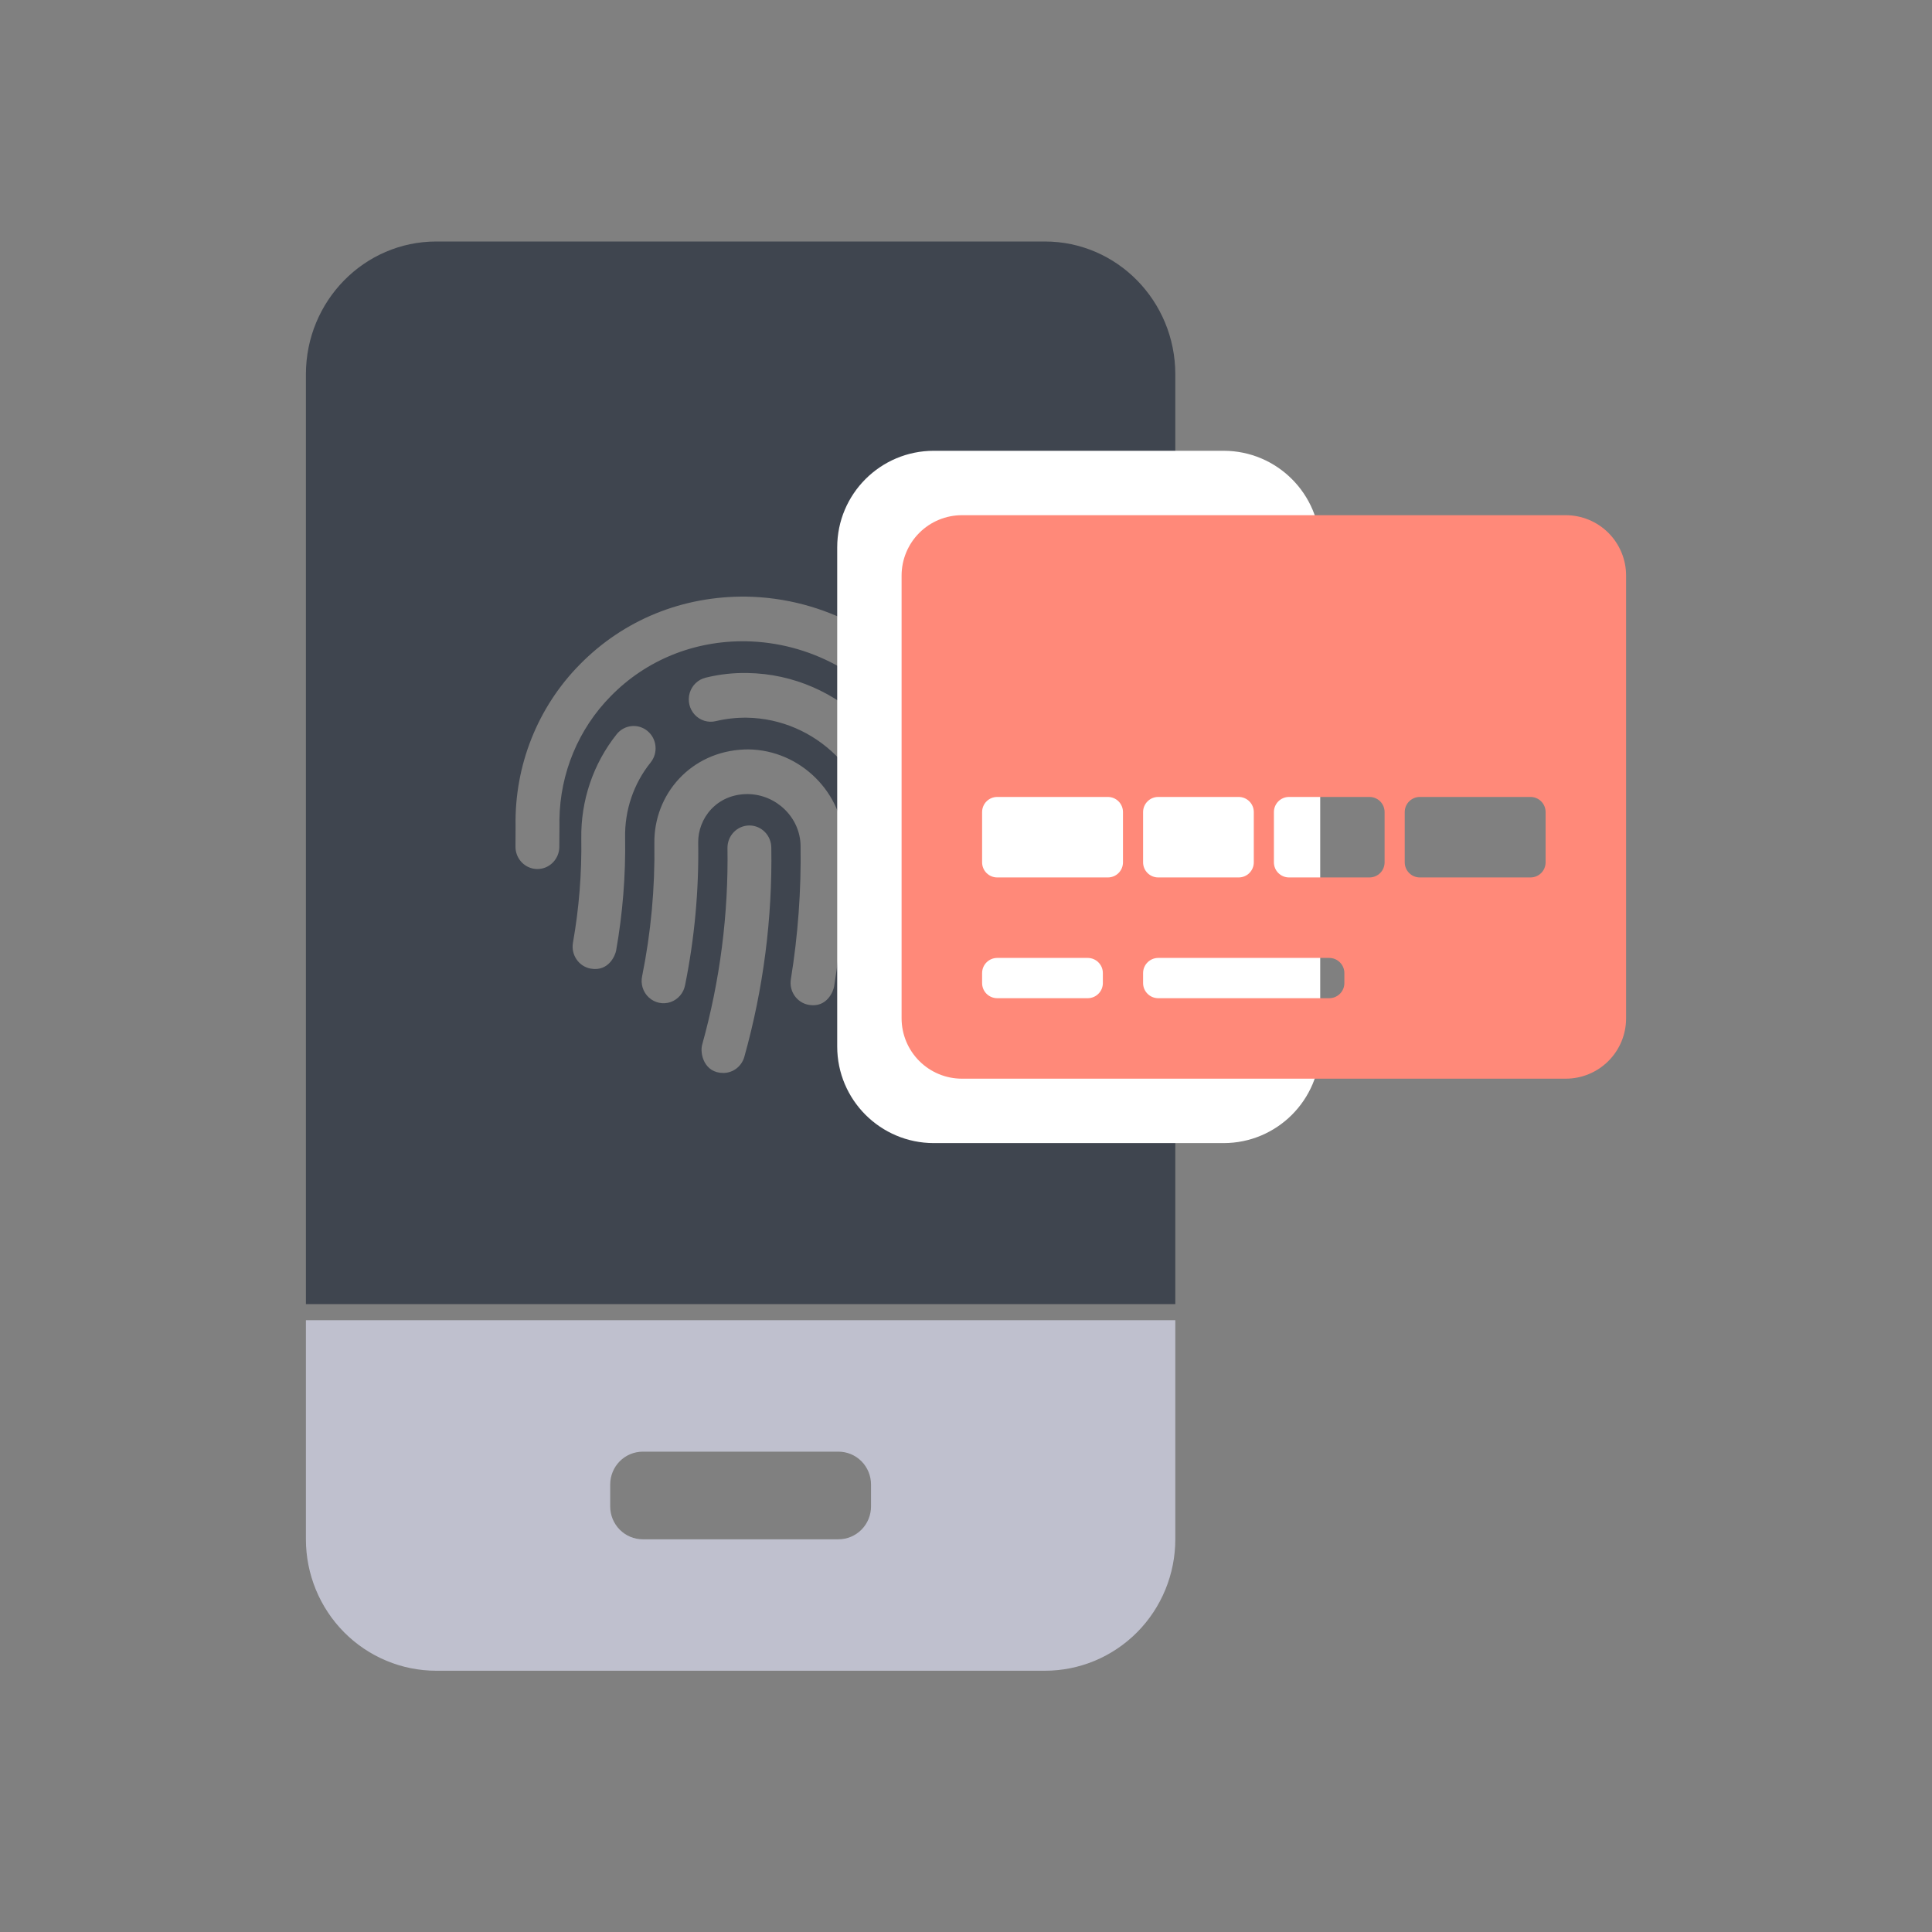
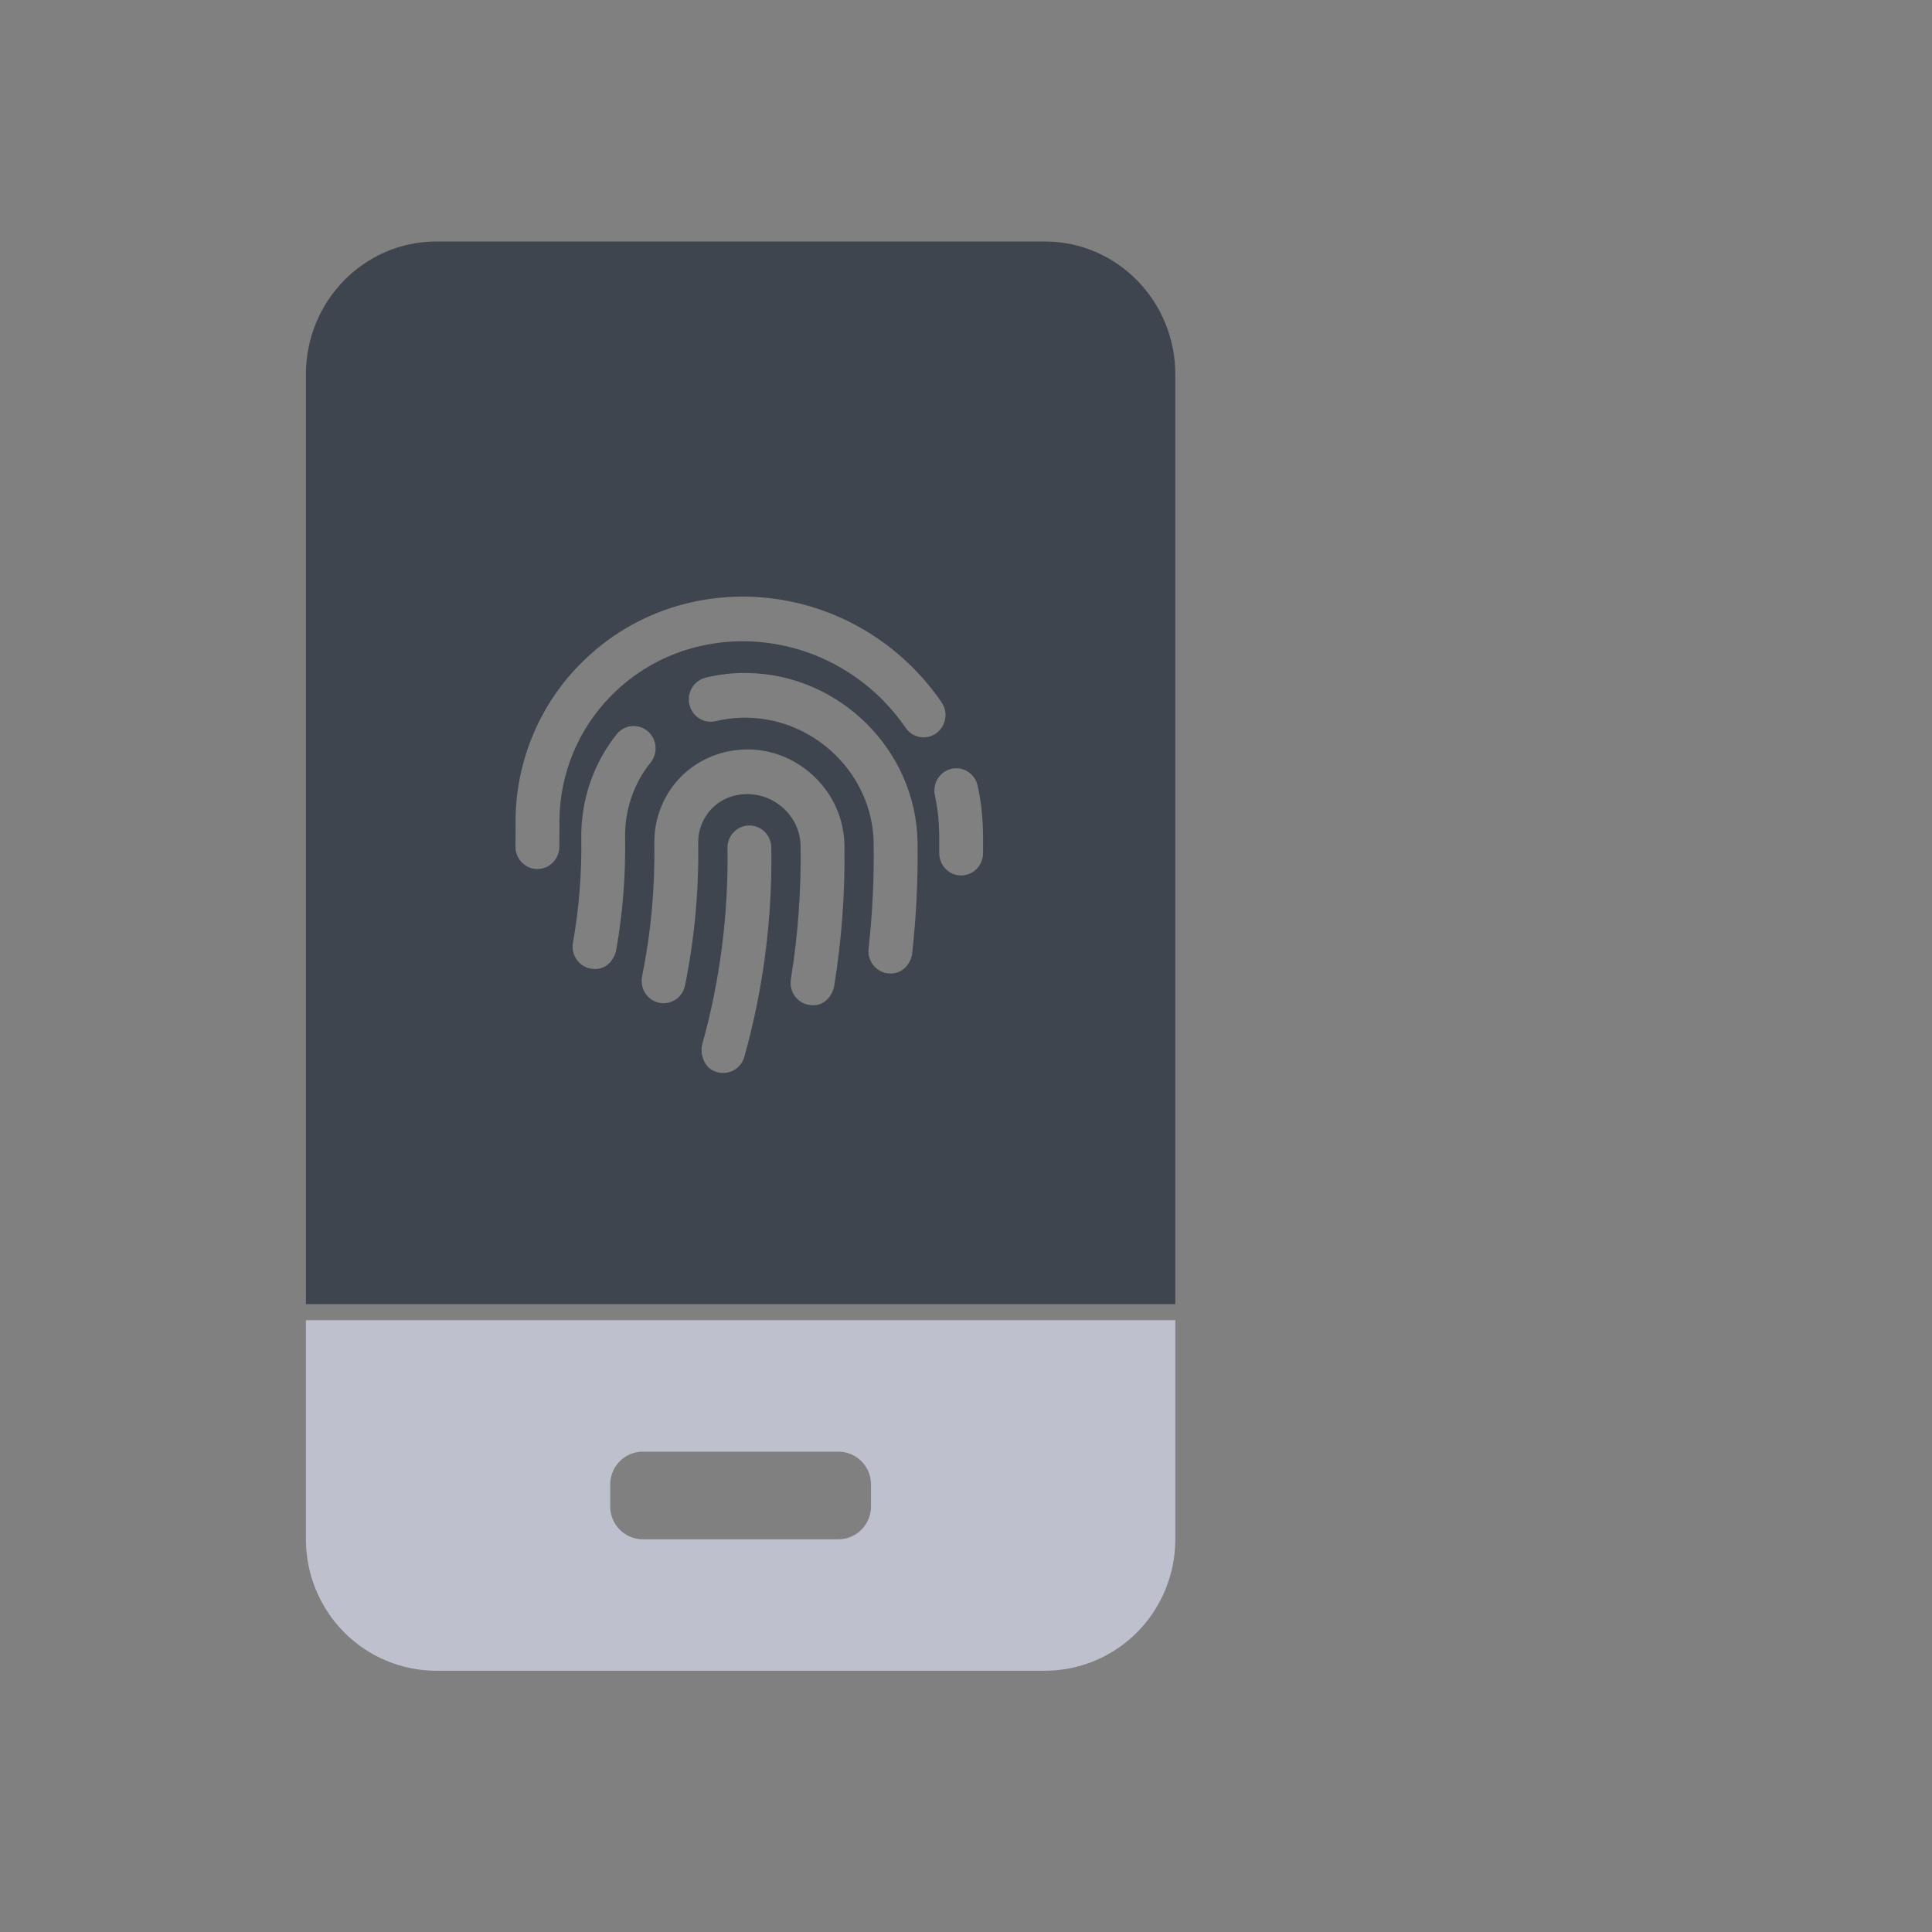
<svg xmlns="http://www.w3.org/2000/svg" width="80" height="80" viewBox="0 0 80 80" fill="none">
  <rect x="0" y="0" width="80" height="80" fill="#808080" stroke="none" />
  <path d="M12.667 54.666V63.739C12.667 65.182 13.236 66.567 14.248 67.588C15.261 68.609 16.635 69.182 18.067 69.182H43.267C44.699 69.182 46.072 68.609 47.086 67.588C48.098 66.567 48.667 65.182 48.667 63.739V54.666H12.667ZM36.067 62.378C36.067 62.739 35.925 63.085 35.672 63.34C35.418 63.596 35.075 63.739 34.717 63.739H26.617C26.259 63.739 25.915 63.596 25.662 63.34C25.409 63.085 25.267 62.739 25.267 62.378V61.471C25.267 61.11 25.409 60.764 25.662 60.508C25.915 60.253 26.259 60.11 26.617 60.11H34.717C35.075 60.11 35.418 60.253 35.672 60.508C35.925 60.764 36.067 61.11 36.067 61.471V62.378Z" fill="#BFC0CE" />
  <path d="M43.267 10C46.249 10 48.667 12.462 48.667 15.5V54H12.667V15.5C12.667 12.462 15.084 10 18.067 10H43.267ZM31.031 34.181C30.53 34.181 30.123 34.595 30.123 35.106C30.167 37.86 29.814 40.605 29.076 43.255C28.972 43.629 29.157 44.429 29.95 44.429C30.357 44.429 30.713 44.153 30.823 43.755C31.609 40.943 31.985 38.029 31.938 35.106C31.938 34.595 31.532 34.181 31.031 34.181ZM30.998 31.031H30.997L30.829 31.034C28.602 31.117 27.065 32.895 27.096 34.925C27.124 36.769 26.955 38.611 26.59 40.417C26.519 40.742 26.625 41.082 26.869 41.305C27.113 41.528 27.455 41.6 27.766 41.494C28.076 41.387 28.306 41.119 28.368 40.791C28.759 38.853 28.942 36.876 28.911 34.897C28.895 33.898 29.665 32.875 30.97 32.881C32.155 32.899 33.132 33.857 33.15 35.018C33.178 36.87 33.044 38.72 32.748 40.548C32.667 41.051 33.001 41.527 33.496 41.61C34.252 41.738 34.51 41.028 34.539 40.849C34.853 38.913 34.996 36.952 34.966 34.99C34.933 32.839 33.153 31.064 30.998 31.031ZM30.951 27.868C30.368 27.856 29.786 27.921 29.22 28.061C28.904 28.137 28.652 28.379 28.559 28.695C28.466 29.012 28.546 29.355 28.768 29.595C28.991 29.835 29.322 29.937 29.638 29.861C30.059 29.761 30.491 29.713 30.924 29.718C33.777 29.762 36.133 32.088 36.176 34.903C36.199 36.365 36.128 37.827 35.965 39.28C35.938 39.523 36.007 39.768 36.156 39.96C36.306 40.152 36.525 40.276 36.764 40.304C37.396 40.379 37.729 39.846 37.769 39.491C37.941 37.959 38.016 36.417 37.993 34.875C37.934 31.069 34.776 27.926 30.951 27.868ZM26.812 30.269C26.423 29.947 25.851 30.007 25.535 30.403C24.564 31.622 24.046 33.149 24.07 34.718C24.092 36.165 23.977 37.611 23.725 39.035C23.636 39.537 23.964 40.018 24.457 40.108C25.218 40.243 25.481 39.538 25.512 39.363C25.785 37.821 25.909 36.255 25.885 34.689C25.861 33.553 26.237 32.447 26.944 31.569C27.259 31.173 27.2 30.591 26.812 30.269ZM39.874 31.855C39.563 31.754 39.222 31.83 38.982 32.056C38.742 32.281 38.639 32.621 38.713 32.945C38.891 33.77 38.899 34.386 38.891 35.318C38.889 35.563 38.983 35.799 39.151 35.974C39.32 36.149 39.55 36.248 39.791 36.25H39.799L39.891 36.245C40.346 36.199 40.702 35.809 40.706 35.333C40.713 34.479 40.721 33.634 40.486 32.547C40.419 32.221 40.185 31.957 39.874 31.855ZM30.906 24.705C28.266 24.673 25.825 25.665 24.009 27.515C22.263 29.282 21.302 31.7 21.349 34.206L21.345 35.033L21.347 35.128C21.38 35.595 21.755 35.97 22.225 35.984H22.252L22.343 35.98C22.792 35.934 23.146 35.556 23.16 35.087L23.166 34.176L23.165 33.936C23.191 32.016 23.953 30.179 25.295 28.822C26.76 27.328 28.748 26.524 30.879 26.554C33.513 26.597 35.967 27.92 37.484 30.113C37.665 30.396 37.983 30.556 38.313 30.53C38.644 30.504 38.935 30.297 39.071 29.989C39.208 29.681 39.169 29.322 38.969 29.052C37.118 26.374 34.121 24.758 30.906 24.705Z" fill="#3F454F" />
-   <path d="M50.667 18.666H38.667C36.458 18.666 34.667 20.457 34.667 22.666V43.333C34.667 45.542 36.458 47.333 38.667 47.333H50.667C52.876 47.333 54.667 45.542 54.667 43.333V22.666C54.667 20.457 52.876 18.666 50.667 18.666Z" fill="white" />
-   <path d="M64.833 21.333H39.833C39.17 21.333 38.534 21.596 38.066 22.065C37.597 22.534 37.333 23.17 37.333 23.833V42.166C37.333 42.83 37.597 43.465 38.066 43.934C38.534 44.403 39.17 44.666 39.833 44.666H64.833C65.497 44.666 66.132 44.403 66.601 43.934C67.07 43.465 67.333 42.83 67.333 42.166V23.833C67.333 23.17 67.07 22.534 66.601 22.065C66.132 21.596 65.497 21.333 64.833 21.333ZM47.333 33.625C47.333 33.459 47.399 33.3 47.517 33.183C47.633 33.066 47.793 33 47.958 33H51.291C51.457 33 51.617 33.066 51.733 33.183C51.851 33.3 51.917 33.459 51.917 33.625V35.708C51.917 35.874 51.851 36.033 51.733 36.15C51.617 36.267 51.457 36.333 51.291 36.333H47.958C47.793 36.333 47.633 36.267 47.517 36.15C47.399 36.033 47.333 35.874 47.333 35.708V33.625ZM45.667 40.708C45.667 40.874 45.601 41.033 45.483 41.15C45.367 41.267 45.207 41.333 45.041 41.333H41.292C41.126 41.333 40.967 41.267 40.85 41.15C40.733 41.033 40.667 40.874 40.667 40.708V40.291C40.667 40.126 40.733 39.966 40.85 39.85C40.967 39.732 41.126 39.666 41.292 39.666H45.041C45.207 39.666 45.367 39.732 45.483 39.85C45.601 39.966 45.667 40.126 45.667 40.291V40.708ZM46.5 35.708C46.5 35.874 46.434 36.033 46.317 36.15C46.2 36.267 46.041 36.333 45.875 36.333H41.292C41.126 36.333 40.967 36.267 40.85 36.15C40.733 36.033 40.667 35.874 40.667 35.708V33.625C40.667 33.459 40.733 33.3 40.85 33.183C40.967 33.066 41.126 33 41.292 33H45.875C46.041 33 46.2 33.066 46.317 33.183C46.434 33.3 46.5 33.459 46.5 33.625V35.708ZM55.667 40.708C55.667 40.874 55.601 41.033 55.483 41.15C55.367 41.267 55.207 41.333 55.041 41.333H47.958C47.793 41.333 47.633 41.267 47.517 41.15C47.399 41.033 47.333 40.874 47.333 40.708V40.291C47.333 40.126 47.399 39.966 47.517 39.85C47.633 39.732 47.793 39.666 47.958 39.666H55.041C55.207 39.666 55.367 39.732 55.483 39.85C55.601 39.966 55.667 40.126 55.667 40.291V40.708ZM57.333 35.708C57.333 35.874 57.267 36.033 57.15 36.15C57.033 36.267 56.874 36.333 56.708 36.333H53.375C53.209 36.333 53.05 36.267 52.933 36.15C52.816 36.033 52.75 35.874 52.75 35.708V33.625C52.75 33.459 52.816 33.3 52.933 33.183C53.05 33.066 53.209 33 53.375 33H56.708C56.874 33 57.033 33.066 57.15 33.183C57.267 33.3 57.333 33.459 57.333 33.625V35.708ZM64 35.708C64 35.874 63.934 36.033 63.817 36.15C63.7 36.267 63.541 36.333 63.375 36.333H58.791C58.626 36.333 58.467 36.267 58.35 36.15C58.233 36.033 58.167 35.874 58.167 35.708V33.625C58.167 33.459 58.233 33.3 58.35 33.183C58.467 33.066 58.626 33 58.791 33H63.375C63.541 33 63.7 33.066 63.817 33.183C63.934 33.3 64 33.459 64 33.625V35.708Z" fill="#FF8979" />
</svg>